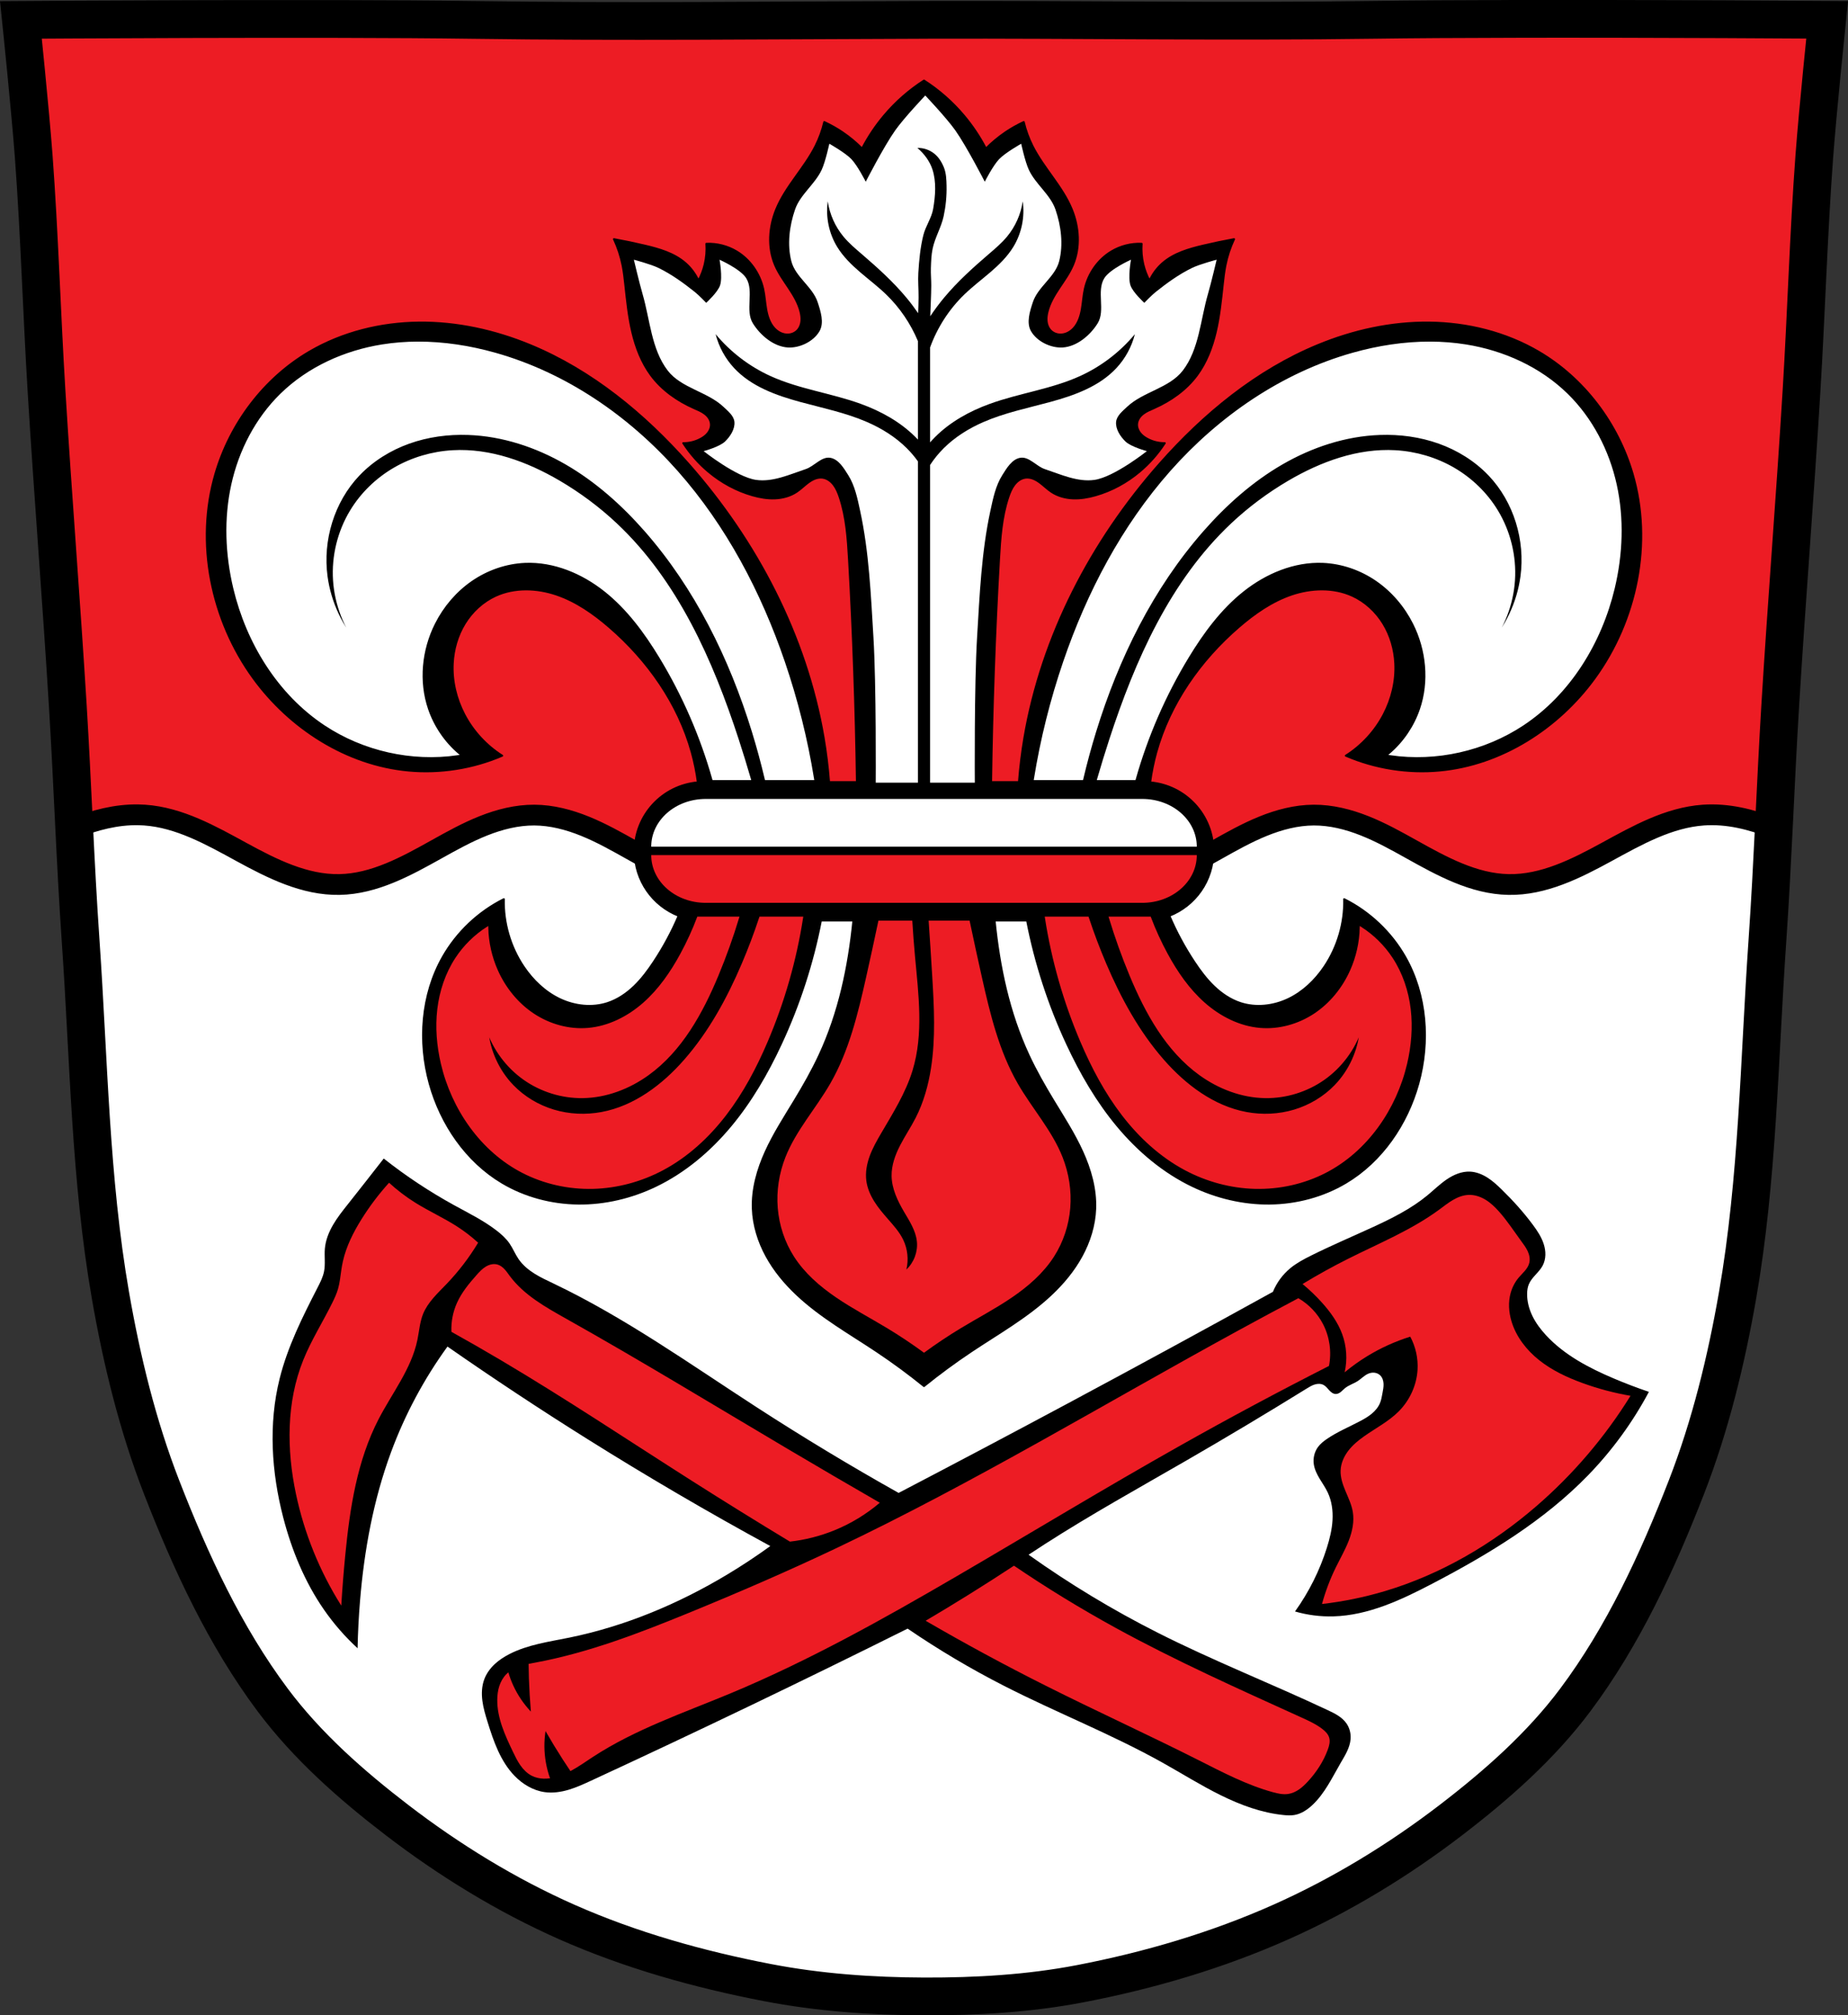
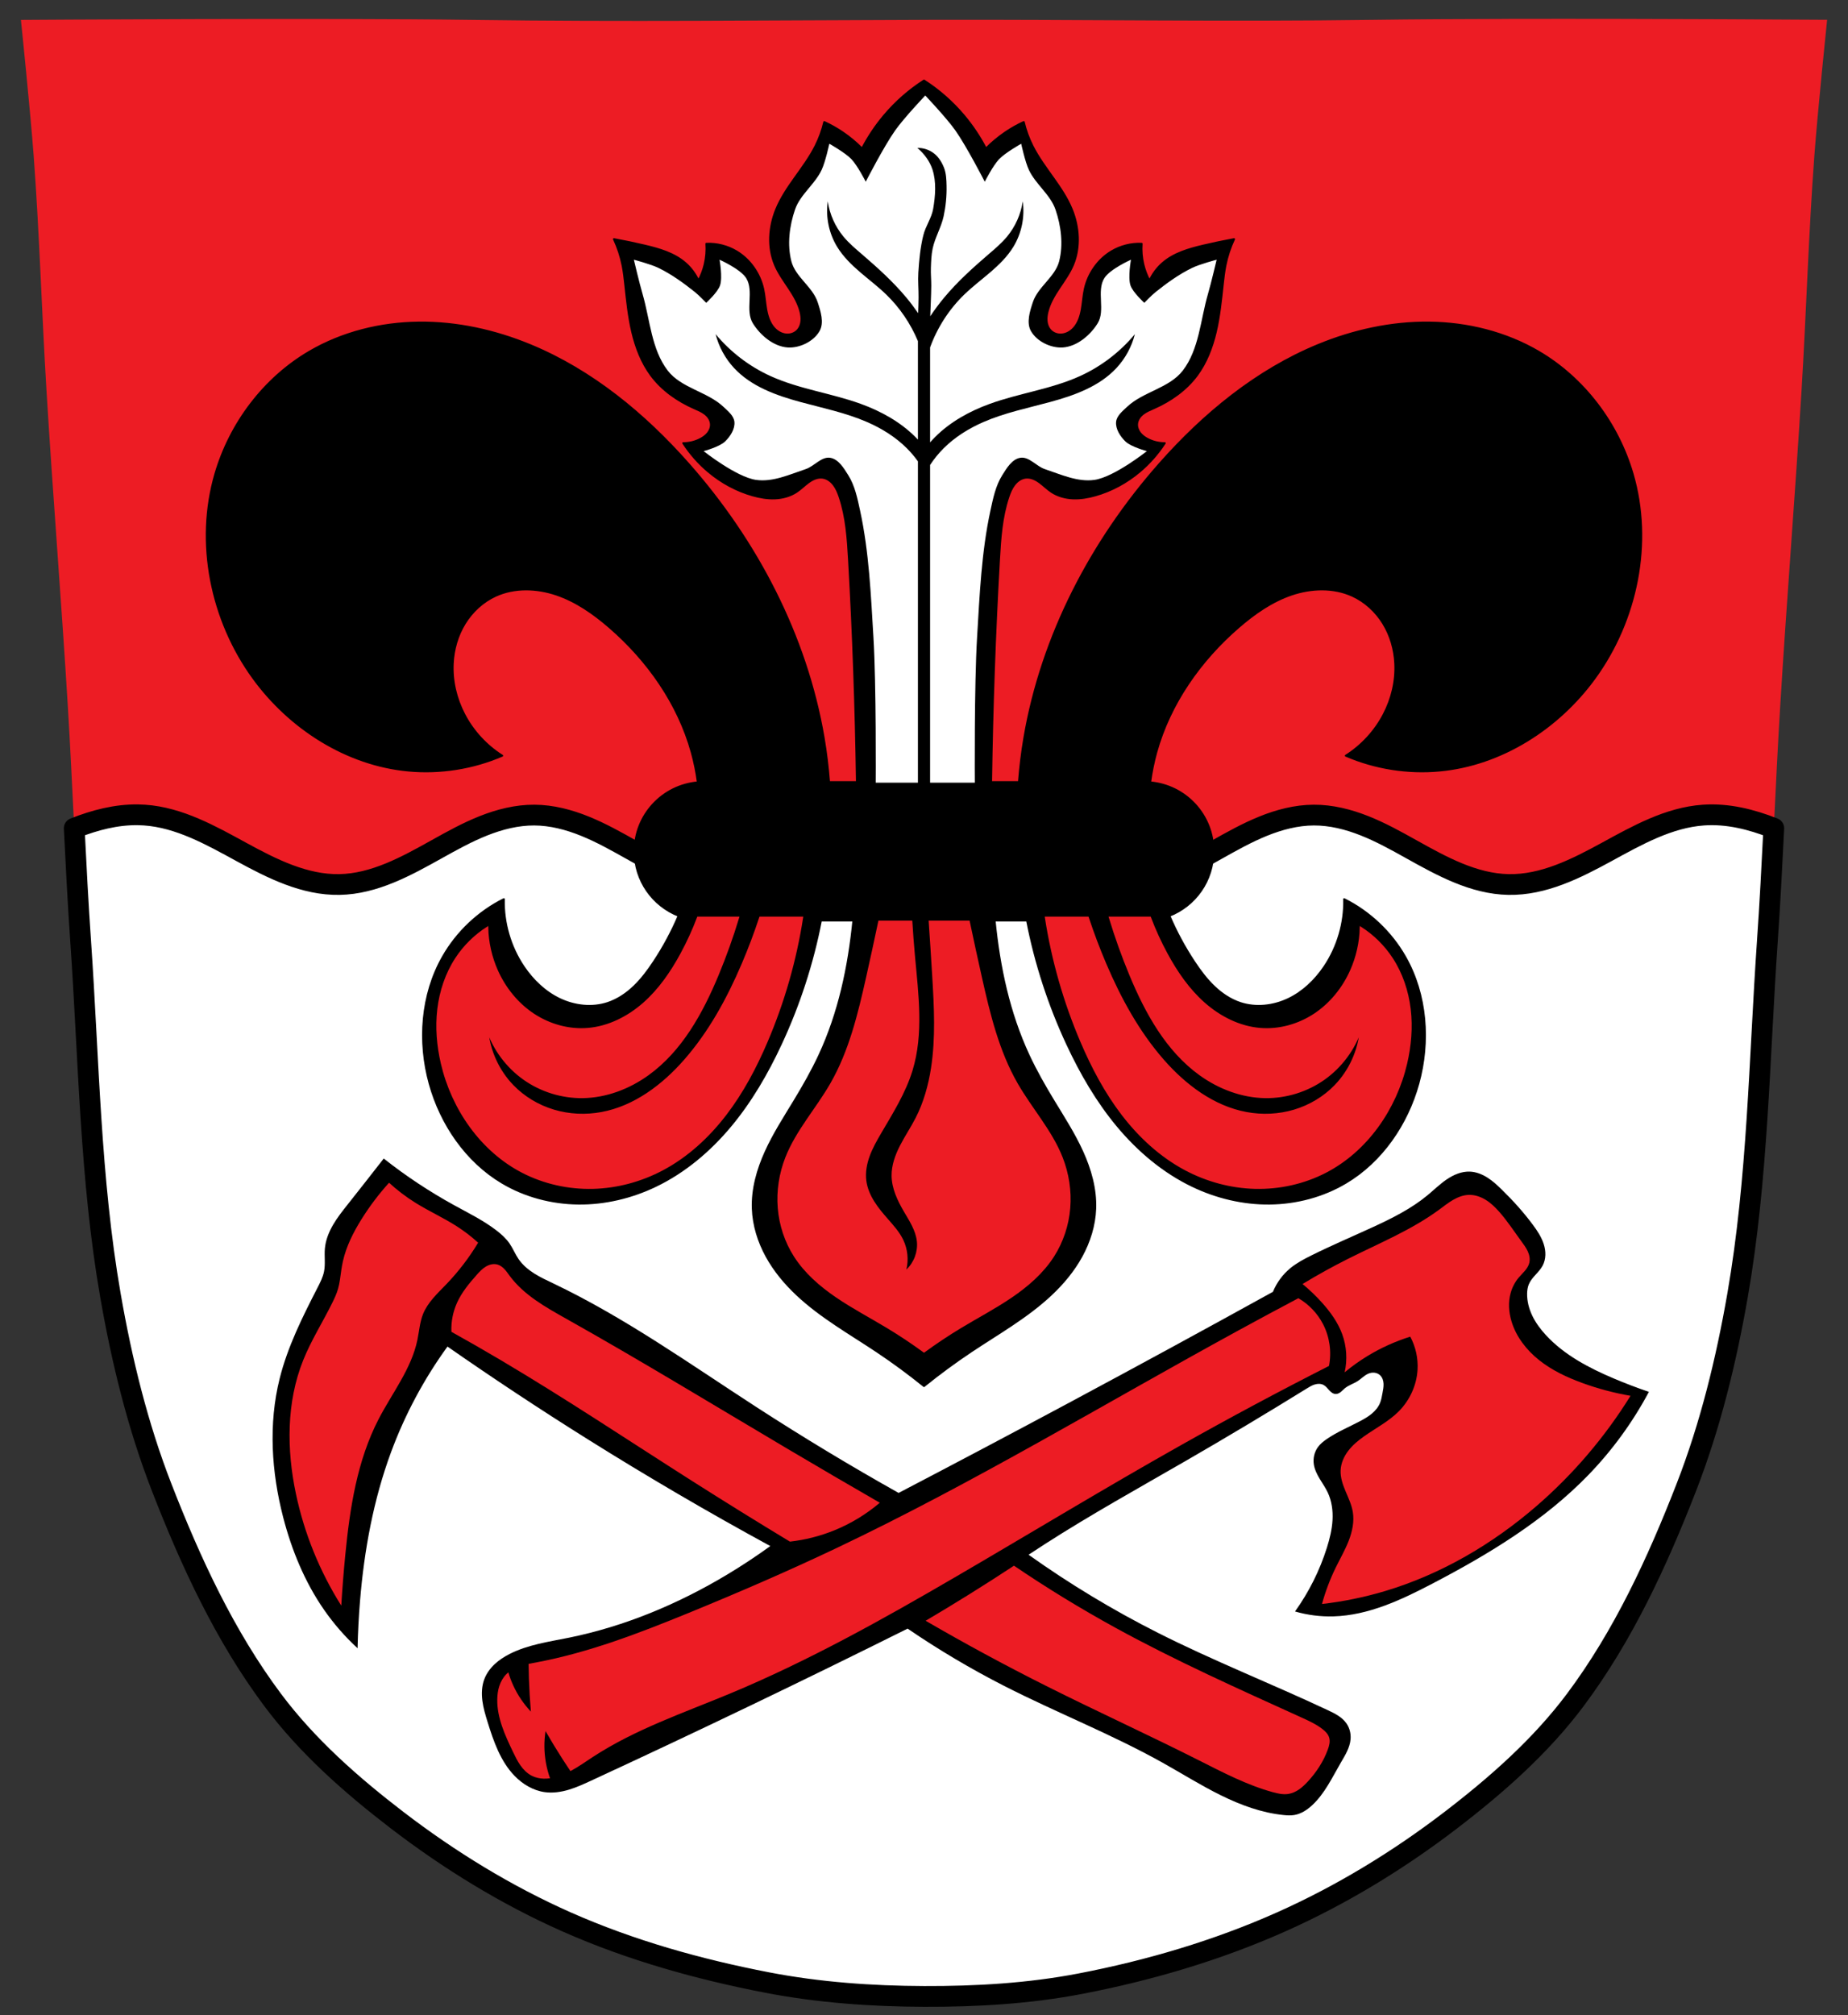
<svg xmlns="http://www.w3.org/2000/svg" xmlns:ns1="http://sodipodi.sourceforge.net/DTD/sodipodi-0.dtd" xmlns:ns2="http://www.inkscape.org/namespaces/inkscape" width="979.28" height="1067.6" viewBox="0 0 979.284 1067.603" version="1.1" id="svg1161" ns1:docname="DEU_Rieden_am_Forggensee_COA.svg" ns2:version="0.92.5 (2060ec1f9f, 2020-04-08)">
  <rect x="0" y="0" width="979.284" height="1067.603" fill="#333333" stroke="none" />
  <defs id="defs1165">
    <ns2:path-effect effect="spiro" id="path-effect4489" is_visible="true" />
    <ns2:path-effect effect="spiro" id="path-effect4485" is_visible="true" />
    <ns2:path-effect effect="spiro" id="path-effect4480" is_visible="true" />
    <ns2:path-effect effect="spiro" id="path-effect4475" is_visible="true" />
    <ns2:path-effect effect="spiro" id="path-effect4470" is_visible="true" />
    <ns2:path-effect effect="spiro" id="path-effect4466" is_visible="true" />
    <ns2:path-effect effect="spiro" id="path-effect4417" is_visible="true" />
    <ns2:path-effect effect="spiro" id="path-effect4364" is_visible="true" />
    <ns2:path-effect effect="spiro" id="path-effect4341" is_visible="true" />
    <ns2:path-effect effect="spiro" id="path-effect4271" is_visible="true" />
    <ns2:path-effect effect="spiro" id="path-effect4244" is_visible="true" />
    <ns2:path-effect effect="spiro" id="path-effect4239" is_visible="true" />
    <ns2:path-effect effect="spiro" id="path-effect4148" is_visible="true" />
    <ns2:path-effect effect="spiro" id="path-effect4144" is_visible="true" />
    <ns2:path-effect effect="spiro" id="path-effect4034" is_visible="true" />
    <ns2:path-effect effect="spiro" id="path-effect4030" is_visible="true" />
    <ns2:path-effect effect="spiro" id="path-effect3991" is_visible="true" />
    <ns2:path-effect effect="spiro" id="path-effect3956" is_visible="true" />
    <ns2:path-effect effect="spiro" id="path-effect3884" is_visible="true" />
    <ns2:path-effect effect="spiro" id="path-effect3956-2" is_visible="true" />
    <ns2:path-effect effect="spiro" id="path-effect3991-1" is_visible="true" />
    <ns2:path-effect effect="spiro" id="path-effect4244-6" is_visible="true" />
    <ns2:path-effect effect="spiro" id="path-effect4271-5" is_visible="true" />
    <ns2:path-effect effect="spiro" id="path-effect4341-0" is_visible="true" />
    <ns2:path-effect effect="spiro" id="path-effect4417-5" is_visible="true" />
    <ns2:path-effect effect="spiro" id="path-effect4489-9" is_visible="true" />
    <ns2:path-effect effect="spiro" id="path-effect4417-2" is_visible="true" />
  </defs>
  <ns1:namedview pagecolor="#ffffff" bordercolor="#666666" borderopacity="1" objecttolerance="10" gridtolerance="10" guidetolerance="10" ns2:pageopacity="0" ns2:pageshadow="2" ns2:window-width="1920" ns2:window-height="1046" id="namedview1163" showgrid="false" ns2:zoom="0.64940726" ns2:cx="-48.572409" ns2:cy="549.84871" ns2:window-x="-11" ns2:window-y="-11" ns2:window-maximized="1" ns2:current-layer="svg1161" ns2:snap-global="false" ns2:snap-midpoints="true" ns2:snap-smooth-nodes="true" ns2:object-paths="true" />
  <path d="m 799.47,10.025 c -26.17,0.053 -51.02,0.198 -70.798,0.478 -79.11,1.122 -156.7,-0.214 -235.05,0 -2.653,0.007 -5.305,0.036 -7.958,0.043 -78.35,0.214 -155.94,1.122 -235.05,0 -79.11,-1.122 -239.53,0 -239.53,0 0,0 4.995,48.18 6.784,72.32 3.067,41.38 4.256,82.87 6.784,124.29 3.405,55.766 7.902,111.49 11.307,167.25 2.529,41.41 3.91,82.9 6.784,124.29 4.346,62.59 5.02,125.75 15.786,187.56 6.02,34.562 14.418,68.979 27.14,101.67 15.355,39.473 33.473,78.71 58.839,112.63 18.288,24.456 41.648,45.04 65.884,63.62 27.747,21.272 57.962,39.816 89.93,53.968 33.818,14.97 69.917,25.08 106.24,32.09 27.334,5.278 55.35,7.255 83.19,7.349 27.662,0.094 55.55,-1.52 82.71,-6.741 36.46,-7.01 72.54,-17.626 106.46,-32.746 31.934,-14.235 62.23,-32.696 89.98,-53.968 24.24,-18.58 47.595,-39.17 65.884,-63.62 25.365,-33.919 43.484,-73.16 58.839,-112.63 12.718,-32.695 21.12,-67.16 27.14,-101.72 10.762,-61.814 11.44,-124.97 15.786,-187.56 2.874,-41.39 4.256,-82.87 6.784,-124.29 3.405,-55.766 7.902,-111.44 11.307,-167.21 2.529,-41.41 3.717,-82.909 6.784,-124.29 1.79,-24.14 6.784,-72.32 6.784,-72.32 0,0 -90.24,-0.636 -168.73,-0.478 z" id="path1103-4" ns2:connector-curvature="0" style="fill:#ed1c24;fill-opacity:1;stroke:none;stroke-width:20" />
  <path style="fill:#ffffff;stroke:#000000;stroke-width:11;stroke-linecap:round;stroke-linejoin:round;stroke-miterlimit:4;stroke-dasharray:none;stroke-opacity:1" d="m 73.191,431.632 c -11.576,-0.176 -22.945,2.789 -33.858,7.107 0.988,19.995 2.026,39.989 3.412,59.957 4.346,62.59 5.019,125.749 15.785,187.559 6.02,34.562 14.419,68.979 27.141,101.67 15.355,39.473 33.472,78.709 58.838,112.629 18.288,24.456 41.647,45.041 65.883,63.621 27.747,21.272 57.962,39.815 89.93,53.967 33.818,14.97 69.918,25.08 106.241,32.09 27.334,5.278 55.35,7.256 83.19,7.35 27.662,0.094 55.551,-1.521 82.711,-6.742 36.46,-7.01 72.539,-17.627 106.459,-32.746 31.934,-14.235 62.229,-32.695 89.979,-53.967 24.24,-18.58 47.596,-39.169 65.885,-63.619 25.365,-33.919 43.483,-73.161 58.838,-112.631 12.718,-32.695 21.121,-67.159 27.141,-101.719 10.762,-61.814 11.439,-124.969 15.785,-187.559 1.384,-19.938 2.421,-39.898 3.408,-59.862 -11.993,-4.745 -24.537,-7.855 -37.301,-6.959 -18.412,1.292 -35.111,10.714 -51.311,19.561 -16.199,8.846 -33.487,17.558 -51.942,17.217 -18.472,-0.341 -35.415,-9.69 -51.545,-18.697 -8.065,-4.504 -16.17,-8.998 -24.756,-12.406 -8.586,-3.408 -17.714,-5.718 -26.951,-5.674 -9.24,0.045 -18.347,2.445 -26.908,5.922 -8.561,3.477 -16.641,8.022 -24.697,12.547 -8.056,4.525 -16.143,9.057 -24.715,12.508 -8.572,3.451 -17.691,5.812 -26.932,5.801 -9.241,-0.011 -18.357,-2.393 -26.922,-5.861 -8.566,-3.468 -16.647,-8.012 -24.701,-12.543 -8.054,-4.531 -16.136,-9.074 -24.703,-12.537 -8.568,-3.463 -17.687,-5.836 -26.928,-5.836 -9.241,0 -18.358,2.373 -26.926,5.836 -8.568,3.463 -16.649,8.007 -24.703,12.537 -8.054,4.531 -16.136,9.075 -24.701,12.543 -8.565,3.468 -17.681,5.85 -26.922,5.861 -9.24,0.011 -18.36,-2.349 -26.932,-5.801 -8.572,-3.451 -16.659,-7.983 -24.715,-12.508 -8.056,-4.525 -16.136,-9.07 -24.697,-12.547 -8.561,-3.477 -17.668,-5.877 -26.908,-5.922 -9.237,-0.045 -18.366,2.266 -26.951,5.674 -8.586,3.408 -16.691,7.902 -24.756,12.406 -16.13,9.008 -33.074,18.356 -51.545,18.697 -18.454,0.341 -35.742,-8.37 -51.942,-17.217 -16.199,-8.846 -32.899,-18.268 -51.311,-19.561 -1.151,-0.081 -2.3,-0.129 -3.447,-0.146 z" id="path3882" ns2:connector-curvature="0" />
-   <path d="m 799.47,10.025 c -26.17,0.053 -51.02,0.198 -70.798,0.478 -79.11,1.122 -156.7,-0.214 -235.05,0 -2.653,0.007 -5.305,0.036 -7.958,0.043 -78.35,0.214 -155.94,1.122 -235.05,0 -79.11,-1.122 -239.53,0 -239.53,0 0,0 4.995,48.18 6.784,72.32 3.067,41.38 4.256,82.87 6.784,124.29 3.405,55.766 7.902,111.49 11.307,167.25 2.529,41.41 3.91,82.9 6.784,124.29 4.346,62.59 5.02,125.75 15.786,187.56 6.02,34.562 14.418,68.979 27.14,101.67 15.355,39.473 33.473,78.71 58.839,112.63 18.288,24.456 41.648,45.04 65.884,63.62 27.747,21.272 57.962,39.816 89.93,53.968 33.818,14.97 69.917,25.08 106.24,32.09 27.334,5.278 55.35,7.255 83.19,7.349 27.662,0.094 55.55,-1.52 82.71,-6.741 36.46,-7.01 72.54,-17.626 106.46,-32.746 31.934,-14.235 62.23,-32.696 89.98,-53.968 24.24,-18.58 47.595,-39.17 65.884,-63.62 25.365,-33.919 43.484,-73.16 58.839,-112.63 12.718,-32.695 21.12,-67.16 27.14,-101.72 10.762,-61.814 11.44,-124.97 15.786,-187.56 2.874,-41.39 4.256,-82.87 6.784,-124.29 3.405,-55.766 7.902,-111.44 11.307,-167.21 2.529,-41.41 3.717,-82.909 6.784,-124.29 1.79,-24.14 6.784,-72.32 6.784,-72.32 0,0 -90.24,-0.636 -168.73,-0.478 z" id="path1103" ns2:connector-curvature="0" style="fill:none;stroke:#000000;stroke-width:20" />
  <path ns2:connector-curvature="0" style="fill:#000000;stroke:#000000;stroke-width:1;stroke-linecap:round;stroke-linejoin:round;stroke-miterlimit:4;stroke-dasharray:none;stroke-opacity:1" d="m 489.646,42.656 c -7.874,5.04 -15.011,11.31 -21.096,18.529 -4.521,5.363 -8.461,11.249 -11.725,17.512 -3.174,-3.214 -6.653,-6.106 -10.371,-8.621 -3.076,-2.081 -6.317,-3.904 -9.678,-5.445 -1.051,4.417 -2.613,8.705 -4.645,12.74 -5.944,11.805 -15.779,21.293 -20.811,33.543 -3.804,9.261 -4.547,20.127 -0.662,29.352 1.85,4.394 4.654,8.27 7.281,12.219 2.627,3.948 5.136,8.099 6.268,12.746 0.387,1.589 0.608,3.238 0.455,4.869 -0.153,1.631 -0.698,3.249 -1.713,4.508 -0.759,0.941 -1.767,1.659 -2.875,2.094 -1.108,0.435 -2.314,0.589 -3.494,0.48 -2.361,-0.216 -4.57,-1.477 -6.211,-3.246 -2.464,-2.657 -3.659,-6.314 -4.307,-9.934 -0.647,-3.62 -0.82,-7.325 -1.611,-10.914 -1.816,-8.239 -7.024,-15.632 -14.092,-19.873 -4.831,-2.899 -10.471,-4.334 -16.051,-4.086 0.258,3.664 -0.045,7.369 -0.898,10.936 -0.718,3.002 -1.824,5.904 -3.277,8.605 -1.631,-3.553 -4.004,-6.74 -6.91,-9.277 -5.985,-5.225 -13.836,-7.468 -21.471,-9.279 -5.443,-1.291 -10.916,-2.435 -16.416,-3.432 2.075,4.426 3.616,9.119 4.574,13.938 0.68,3.417 1.066,6.889 1.441,10.356 0.905,8.36 1.753,16.757 3.682,24.93 1.929,8.173 4.989,16.175 9.936,22.854 5.811,7.847 14.009,13.553 22.797,17.441 1.958,0.866 3.975,1.664 5.688,2.973 0.856,0.654 1.631,1.434 2.217,2.354 0.586,0.919 0.979,1.982 1.057,3.08 0.121,1.7 -0.526,3.395 -1.553,4.729 -1.027,1.333 -2.408,2.333 -3.869,3.121 -2.838,1.531 -6.047,2.324 -9.248,2.287 3.701,5.689 8.225,10.807 13.373,15.129 6.852,5.753 14.828,10.091 23.338,12.51 3.887,1.105 7.912,1.813 11.94,1.643 4.027,-0.17 8.069,-1.253 11.455,-3.514 2.223,-1.484 4.119,-3.437 6.285,-5.008 1.083,-0.786 2.24,-1.478 3.486,-1.938 1.246,-0.459 2.589,-0.68 3.902,-0.518 1.179,0.146 2.315,0.597 3.318,1.254 1.004,0.657 1.88,1.514 2.619,2.475 1.479,1.922 2.407,4.23 3.186,6.551 3.567,10.63 4.308,22.021 4.949,33.254 2.237,39.199 3.619,78.449 4.182,117.711 h -14.731 c -0.613,-7.896 -1.572,-15.767 -2.908,-23.582 -9.205,-53.819 -35.464,-104.074 -71.621,-144.987 -23.338,-26.407 -51.271,-49.437 -83.846,-62.887 -18.695,-7.719 -38.842,-12.194 -59.067,-11.971 -20.224,0.223 -40.519,5.242 -57.971,15.465 -24.034,14.078 -41.963,37.9 -49.785,64.633 -10.679,36.496 -2.281,77.554 20.09,108.303 19.316,26.55 49.409,45.857 82.1,48.91 16.903,1.579 34.191,-1.149 49.785,-7.859 -8.452,-5.353 -15.459,-12.968 -20.09,-21.836 -4.334,-8.299 -6.588,-17.726 -6.113,-27.076 0.377,-7.421 2.485,-14.787 6.373,-21.119 3.888,-6.332 9.58,-11.596 16.336,-14.69 10.022,-4.589 21.839,-4.175 32.274,-0.623 10.435,3.551 19.651,10.011 27.992,17.217 20.334,17.567 36.496,40.483 43.67,66.379 1.444,5.212 2.504,10.519 3.221,15.875 -18.8,1.652 -33.451,17.315 -33.451,36.529 0,15.566 9.619,28.799 23.266,34.145 -3.619,8.5 -8.024,16.671 -13.123,24.375 -3.074,4.645 -6.416,9.15 -10.43,13.012 -4.014,3.862 -8.738,7.076 -14.027,8.822 -8.248,2.724 -17.499,1.666 -25.348,-2.055 -7.849,-3.721 -14.346,-9.954 -19.195,-17.16 -7.054,-10.483 -10.769,-23.176 -10.481,-35.809 -13.464,6.714 -24.866,17.498 -32.317,30.568 -11.457,20.099 -13.187,44.963 -6.988,67.252 5.948,21.386 19.353,41.061 38.432,52.406 12.122,7.209 26.23,10.915 40.332,11.063 14.103,0.147 28.177,-3.22 40.895,-9.316 15.371,-7.368 28.693,-18.625 39.625,-31.703 10.932,-13.078 19.55,-27.962 26.754,-43.41 9.723,-20.85 16.886,-42.918 21.285,-65.506 h 17.186 c -2.45,24.714 -7.577,48.854 -17.945,71.198 -3.869,8.337 -8.423,16.315 -13.172,24.15 -5.368,8.858 -11.01,17.584 -15.316,27.041 -4.306,9.457 -7.259,19.789 -6.873,30.235 0.327,8.838 3.05,17.488 7.266,25.184 4.215,7.695 9.89,14.469 16.227,20.408 12.673,11.88 27.865,20.414 42.24,30 8.601,5.735 16.947,11.876 25.006,18.399 8.059,-6.523 16.409,-12.663 25.01,-18.399 14.375,-9.586 29.565,-18.121 42.238,-30 6.337,-5.94 12.009,-12.713 16.225,-20.408 4.215,-7.695 6.941,-16.346 7.268,-25.184 0.386,-10.446 -2.567,-20.777 -6.873,-30.235 -4.306,-9.457 -9.946,-18.184 -15.315,-27.041 -4.749,-7.835 -9.305,-15.814 -13.174,-24.15 -10.368,-22.344 -15.498,-46.484 -17.947,-71.198 H 544.267 c 4.399,22.588 11.562,44.656 21.285,65.506 7.204,15.448 15.82,30.332 26.752,43.41 10.932,13.078 24.256,24.335 39.627,31.703 12.718,6.096 26.79,9.464 40.893,9.316 14.103,-0.147 28.212,-3.854 40.334,-11.063 19.079,-11.346 32.482,-31.021 38.43,-52.406 6.199,-22.289 4.471,-47.153 -6.986,-67.252 -7.451,-13.071 -18.852,-23.855 -32.317,-30.568 0.289,12.632 -3.426,25.325 -10.481,35.809 -4.849,7.207 -11.347,13.439 -19.195,17.16 -7.849,3.721 -17.102,4.778 -25.35,2.055 -5.289,-1.747 -10.012,-4.96 -14.025,-8.822 -4.014,-3.862 -7.356,-8.367 -10.43,-13.012 -5.099,-7.704 -9.506,-15.875 -13.125,-24.375 13.648,-5.346 23.266,-18.578 23.266,-34.145 0,-19.214 -14.651,-34.877 -33.451,-36.529 0.717,-5.356 1.779,-10.663 3.223,-15.875 7.174,-25.896 23.336,-48.812 43.67,-66.379 8.341,-7.206 17.555,-13.665 27.99,-17.217 10.435,-3.552 22.253,-3.966 32.276,0.623 6.756,3.093 12.448,8.357 16.336,14.69 3.888,6.332 5.996,13.698 6.373,21.119 0.475,9.351 -1.781,18.777 -6.115,27.076 -4.631,8.868 -11.636,16.483 -20.088,21.836 15.594,6.71 32.883,9.438 49.785,7.859 32.691,-3.054 62.784,-22.36 82.1,-48.91 22.371,-30.749 30.767,-71.807 20.088,-108.303 -7.822,-26.733 -25.749,-50.555 -49.783,-64.633 -17.452,-10.223 -37.746,-15.242 -57.971,-15.465 -20.224,-0.223 -40.372,4.252 -59.067,11.971 -32.575,13.45 -60.51,36.48 -83.848,62.887 -36.158,40.913 -62.414,91.167 -71.619,144.987 -1.337,7.815 -2.295,15.686 -2.908,23.582 h -14.731 c 0.562,-39.263 1.945,-78.512 4.182,-117.711 0.641,-11.233 1.378,-22.624 4.945,-33.254 0.779,-2.321 1.71,-4.629 3.189,-6.551 0.74,-0.961 1.613,-1.818 2.617,-2.475 1.004,-0.657 2.139,-1.108 3.318,-1.254 1.314,-0.162 2.656,0.058 3.902,0.518 1.246,0.459 2.403,1.152 3.486,1.938 2.167,1.571 4.062,3.524 6.285,5.008 3.387,2.261 7.428,3.343 11.455,3.514 4.027,0.17 8.053,-0.538 11.939,-1.643 8.51,-2.419 16.488,-6.757 23.34,-12.51 5.148,-4.322 9.67,-9.44 13.371,-15.129 -3.201,0.037 -6.408,-0.756 -9.246,-2.287 -1.461,-0.788 -2.846,-1.788 -3.873,-3.121 -1.027,-1.333 -1.672,-3.029 -1.551,-4.729 0.078,-1.098 0.471,-2.161 1.057,-3.08 0.586,-0.919 1.359,-1.699 2.215,-2.354 1.713,-1.308 3.732,-2.107 5.689,-2.973 8.788,-3.888 16.986,-9.594 22.797,-17.441 4.946,-6.679 8.007,-14.681 9.936,-22.854 1.929,-8.173 2.776,-16.569 3.682,-24.93 0.375,-3.467 0.762,-6.939 1.441,-10.356 0.958,-4.818 2.499,-9.511 4.574,-13.938 -5.5,0.997 -10.975,2.141 -16.418,3.432 -7.635,1.811 -15.483,4.054 -21.469,9.279 -2.906,2.537 -5.279,5.724 -6.91,9.277 -1.454,-2.702 -2.56,-5.604 -3.277,-8.605 -0.853,-3.566 -1.157,-7.271 -0.898,-10.936 -5.58,-0.248 -11.22,1.187 -16.051,4.086 -7.068,4.241 -12.276,11.634 -14.092,19.873 -0.791,3.589 -0.964,7.294 -1.611,10.914 -0.647,3.62 -1.844,7.277 -4.309,9.934 -1.641,1.769 -3.848,3.03 -6.209,3.246 -1.181,0.108 -2.386,-0.046 -3.494,-0.48 -1.108,-0.435 -2.116,-1.153 -2.875,-2.094 -1.015,-1.258 -1.56,-2.877 -1.713,-4.508 -0.153,-1.631 0.068,-3.28 0.455,-4.869 1.132,-4.647 3.643,-8.798 6.27,-12.746 2.627,-3.948 5.429,-7.825 7.279,-12.219 3.885,-9.225 3.142,-20.091 -0.662,-29.352 -5.032,-12.25 -14.867,-21.738 -20.811,-33.543 -2.032,-4.035 -3.595,-8.323 -4.646,-12.74 -3.361,1.541 -6.599,3.364 -9.676,5.445 -3.718,2.515 -7.197,5.407 -10.371,8.621 -3.264,-6.263 -7.204,-12.148 -11.725,-17.512 -6.085,-7.219 -13.223,-13.489 -21.098,-18.529 z" id="path3954-1" />
-   <path style="fill:#ffffff;stroke:#ffffff;stroke-width:1px;stroke-linecap:butt;stroke-linejoin:miter;stroke-opacity:1" d="M 221.301 181.461 C 215.011 181.483 208.73 181.964 202.51 182.961 C 182.606 186.152 163.358 194.83 148.945 208.924 C 135.786 221.792 127.001 238.841 123.045 256.816 C 119.089 274.792 119.844 293.652 124.109 311.557 C 130.984 340.417 147.582 367.498 172.32 383.873 C 192.744 397.392 218.208 403.096 242.447 399.58 C 235.113 393.279 229.502 384.989 226.377 375.838 C 221.31 361.002 222.982 344.188 230.029 330.184 C 234.598 321.105 241.372 313.107 249.744 307.346 C 258.117 301.584 268.086 298.1 278.24 297.678 C 293.556 297.041 308.601 303.359 320.609 312.887 C 332.617 322.414 341.873 334.976 349.826 348.08 C 362.055 368.231 371.544 390.044 377.949 412.729 L 397.422 412.729 C 395.388 405.749 393.258 398.798 391.006 391.887 C 377.315 349.873 358.745 307.943 326.568 277.656 C 317.407 269.033 307.251 261.473 296.4 255.104 C 279.255 245.039 259.72 237.859 239.871 238.994 C 229.055 239.613 218.369 242.729 208.998 248.166 C 199.627 253.603 191.594 261.363 185.977 270.627 C 179.333 281.584 176.147 294.603 176.979 307.391 C 177.81 320.178 182.657 332.675 190.664 342.68 C 181.2 332.459 174.975 319.284 173.09 305.482 C 170.453 286.18 176.651 265.703 190.078 251.588 C 197.407 243.884 206.69 238.127 216.703 234.549 C 226.716 230.971 237.446 229.543 248.072 229.914 C 266.348 230.552 284.232 236.482 300.055 245.65 C 315.878 254.819 329.715 267.153 341.799 280.879 C 368.64 311.367 386.951 348.674 398.914 387.492 C 401.482 395.824 403.764 404.244 405.77 412.729 L 430.91 412.729 C 427.506 391.657 422.317 370.873 415.418 350.674 C 402.872 313.941 384.458 278.893 358.732 249.826 C 333.007 220.76 299.714 197.862 262.352 187.338 C 249.012 183.58 235.137 181.412 221.301 181.461 z M 757.99 181.461 C 744.154 181.412 730.279 183.58 716.939 187.338 C 679.578 197.862 646.284 220.76 620.559 249.826 C 594.833 278.893 576.419 313.941 563.873 350.674 C 556.974 370.873 551.785 391.657 548.381 412.729 L 573.521 412.729 C 575.527 404.244 577.809 395.824 580.377 387.492 C 592.34 348.674 610.651 311.367 637.492 280.879 C 649.576 267.153 663.413 254.819 679.236 245.65 C 695.059 236.482 712.943 230.552 731.219 229.914 C 741.845 229.543 752.575 230.971 762.588 234.549 C 772.601 238.127 781.884 243.884 789.213 251.588 C 802.64 265.703 808.838 286.18 806.201 305.482 C 804.316 319.284 798.091 332.459 788.627 342.68 C 796.634 332.675 801.481 320.178 802.312 307.391 C 803.144 294.603 799.958 281.584 793.314 270.627 C 787.697 261.363 779.664 253.603 770.293 248.166 C 760.922 242.729 750.236 239.613 739.42 238.994 C 719.571 237.859 700.036 245.039 682.891 255.104 C 672.04 261.473 661.884 269.033 652.723 277.656 C 620.546 307.943 601.977 349.873 588.285 391.887 C 586.033 398.798 583.903 405.749 581.869 412.729 L 601.342 412.729 C 607.747 390.044 617.236 368.231 629.465 348.08 C 637.418 334.976 646.674 322.414 658.682 312.887 C 670.69 303.359 685.735 297.041 701.051 297.678 C 711.205 298.1 721.175 301.584 729.547 307.346 C 737.919 313.107 744.693 321.105 749.262 330.184 C 756.309 344.188 757.981 361.002 752.914 375.838 C 749.789 384.989 744.178 393.279 736.844 399.58 C 761.083 403.096 786.547 397.392 806.971 383.873 C 831.709 367.498 848.307 340.417 855.182 311.557 C 859.447 293.652 860.202 274.792 856.246 256.816 C 852.29 238.841 843.505 221.792 830.346 208.924 C 815.933 194.83 796.685 186.152 776.781 182.961 C 770.561 181.964 764.28 181.483 757.99 181.461 z " transform="matrix(1,0,0,1,0,-8.512592e-4)" id="path4028-0" />
-   <path style="opacity:1;fill:#ffffff;fill-opacity:1;fill-rule:evenodd;stroke:none;stroke-width:1;stroke-linecap:round;stroke-linejoin:round;stroke-miterlimit:4;stroke-dasharray:none;stroke-opacity:1;paint-order:fill markers stroke" d="M 374.004 423.229 C 357.988 423.229 345.094 434.509 345.094 448.523 L 634.197 448.523 C 634.197 434.509 621.303 423.229 605.287 423.229 L 374.004 423.229 z " transform="matrix(1,0,0,1,0,-8.512592e-4)" id="rect4103-4" />
-   <path style="opacity:1;fill:#ed1c24;fill-opacity:1;fill-rule:evenodd;stroke:none;stroke-width:1;stroke-linecap:round;stroke-linejoin:round;stroke-miterlimit:4;stroke-dasharray:none;stroke-opacity:1;paint-order:fill markers stroke" d="M 345.094 452.973 C 345.094 466.987 357.988 478.268 374.004 478.268 L 605.287 478.268 C 621.303 478.268 634.197 466.987 634.197 452.973 L 345.094 452.973 z " transform="matrix(1,0,0,1,0,-8.512592e-4)" id="rect4103" />
  <path style="fill:#ed1c24;stroke:#ed1c24;stroke-width:1;stroke-linecap:butt;stroke-linejoin:miter;stroke-miterlimit:4;stroke-dasharray:none;stroke-opacity:1;fill-opacity:1" d="M 369.859 486.082 C 367.355 492.69 364.406 499.13 361.041 505.344 C 355.794 515.031 349.447 524.264 341.182 531.549 C 332.917 538.834 322.593 544.09 311.615 545.023 C 301.465 545.887 291.115 542.974 282.623 537.348 C 274.131 531.721 267.491 523.467 263.35 514.16 C 260.171 507.016 258.424 499.238 258.244 491.42 C 251.692 495.596 246.036 501.172 241.768 507.664 C 236.476 515.713 233.354 525.098 232.225 534.664 C 231.095 544.23 231.923 553.975 234.111 563.355 C 239.722 587.409 255.071 609.615 277.039 620.904 C 288.45 626.768 301.37 629.608 314.195 629.293 C 327.021 628.978 339.733 625.528 351.064 619.512 C 364.187 612.544 375.363 602.235 384.412 590.451 C 393.461 578.667 400.453 565.417 406.291 551.754 C 415.26 530.761 421.592 508.641 425.088 486.082 L 402.82 486.082 C 400.066 494.406 396.97 502.616 393.529 510.68 C 385.708 529.01 376.034 546.743 362.898 561.73 C 351.223 575.051 336.225 586.349 318.809 589.578 C 310.401 591.137 301.62 590.745 293.428 588.297 C 285.235 585.849 277.65 581.333 271.703 575.189 C 263.992 567.223 259.15 556.538 258.244 545.488 C 261.785 555.942 268.708 565.218 277.723 571.586 C 286.737 577.954 297.795 581.379 308.83 581.223 C 321.228 581.047 333.353 576.413 343.406 569.156 C 361.016 556.445 371.964 536.537 380.303 516.482 C 384.437 506.539 388.066 496.386 391.193 486.082 L 369.859 486.082 z M 554.203 486.082 C 557.699 508.641 564.031 530.761 573 551.754 C 578.838 565.417 585.83 578.667 594.879 590.451 C 603.928 602.235 615.104 612.544 628.227 619.512 C 639.558 625.528 652.27 628.978 665.096 629.293 C 677.921 629.608 690.841 626.768 702.252 620.904 C 724.22 609.615 739.569 587.409 745.18 563.355 C 747.368 553.975 748.196 544.23 747.066 534.664 C 745.937 525.098 742.815 515.713 737.523 507.664 C 733.255 501.172 727.599 495.596 721.047 491.42 C 720.867 499.238 719.12 507.016 715.941 514.16 C 711.8 523.467 705.16 531.721 696.668 537.348 C 688.176 542.974 677.826 545.887 667.676 545.023 C 656.698 544.09 646.374 538.834 638.109 531.549 C 629.844 524.264 623.497 515.031 618.25 505.344 C 614.885 499.13 611.936 492.69 609.432 486.082 L 588.098 486.082 C 591.225 496.386 594.854 506.539 598.988 516.482 C 607.327 536.537 618.275 556.445 635.885 569.156 C 645.938 576.413 658.063 581.047 670.461 581.223 C 681.496 581.379 692.554 577.954 701.568 571.586 C 710.583 565.218 717.506 555.942 721.047 545.488 C 720.141 556.538 715.299 567.223 707.588 575.189 C 701.641 581.333 694.056 585.849 685.863 588.297 C 677.671 590.745 668.89 591.137 660.482 589.578 C 643.066 586.349 628.068 575.051 616.393 561.73 C 603.257 546.743 593.583 529.01 585.762 510.68 C 582.321 502.616 579.225 494.406 576.471 486.082 L 554.203 486.082 z " transform="matrix(1,0,0,1,0,-8.512592e-4)" id="path4142-6" />
  <path style="fill:#ffffff;stroke:none;stroke-width:1px;stroke-linecap:butt;stroke-linejoin:miter;stroke-opacity:1" d="M 490.309 50.59 C 490.309 50.59 479.119 62.38 474.436 68.988 C 468.374 77.541 458.773 96.262 458.773 96.262 C 458.773 96.262 454.432 87.711 451.162 84.299 C 447.875 80.869 439.473 76.145 439.473 76.145 C 439.473 76.145 437.44 85.646 435.395 90.008 C 431.813 97.647 424.035 103.048 421.295 111.027 C 418.324 119.678 417.088 129.537 419.355 138.398 C 421.482 146.709 430.586 151.896 433.279 160.041 C 434.887 164.903 436.823 170.911 434.307 175.371 C 431.2 180.878 423.761 184.476 417.451 184.07 C 409.976 183.59 402.921 177.654 398.965 171.293 C 394.708 164.448 399.686 154.216 395.432 147.369 C 392.407 142.501 381.295 137.584 381.295 137.584 C 381.295 137.584 383.016 146.882 381.566 151.176 C 380.308 154.903 374.227 160.42 374.227 160.42 C 374.227 160.42 370.4 156.43 368.246 154.711 C 362.215 149.899 355.882 145.312 348.945 141.934 C 344.823 139.926 335.895 137.584 335.895 137.584 C 335.895 137.584 338.768 149.782 340.518 155.797 C 344.488 169.445 345.173 185.038 353.838 196.305 C 361.024 205.649 374.932 207.478 383.471 215.605 C 385.821 217.842 388.881 220.259 389.18 223.49 C 389.53 227.284 387.003 231.15 384.285 233.82 C 381.306 236.748 372.867 238.984 372.867 238.984 C 372.867 238.984 390.163 252.691 400.598 254.209 C 409.498 255.504 418.434 251.342 426.967 248.5 C 431.506 246.988 435.3 241.707 440.016 242.52 C 444.373 243.27 447.179 248.017 449.531 251.762 C 453.037 257.343 454.388 264.078 455.783 270.52 C 460.548 292.516 461.496 315.202 462.852 337.668 C 464.396 363.27 464.057 414.604 464.057 414.604 L 486.422 414.604 L 486.422 244.389 C 484.65 241.921 482.681 239.596 480.529 237.451 C 474.549 231.491 467.25 226.956 459.51 223.584 C 448.179 218.649 435.966 216.167 424.039 212.928 C 411.205 209.442 398.068 204.704 389.004 194.973 C 384.309 189.933 380.913 183.695 379.225 177.018 C 387.079 186.468 397.09 194.116 408.273 199.207 C 423.488 206.133 440.438 208.249 456.152 213.949 C 466.828 217.822 477.018 223.443 485.055 231.467 C 485.519 231.93 485.974 232.402 486.422 232.881 L 486.422 180.689 C 482.541 171.442 476.809 162.969 469.596 155.998 C 465.235 151.784 460.376 148.123 455.773 144.174 C 451.171 140.225 446.771 135.921 443.611 130.744 C 439.255 123.607 437.469 114.938 438.648 106.66 C 439.649 113.491 442.562 120.03 446.969 125.344 C 449.851 128.818 453.325 131.745 456.75 134.686 C 465.061 141.822 473.231 149.192 480.25 157.604 C 482.479 160.275 484.571 163.057 486.551 165.918 C 486.644 163.103 486.745 160.288 486.768 157.473 C 486.803 153.143 486.371 148.805 486.637 144.482 C 487.048 137.795 487.676 131.059 489.301 124.559 C 490.505 119.741 493.667 115.494 494.504 110.6 C 495.673 103.76 496.269 96.385 494.123 89.787 C 492.686 85.368 489.707 81.409 486.129 78.365 C 489.313 78.285 492.513 79.351 495.012 81.326 C 497.436 83.242 499.126 85.999 500.24 88.84 C 501.428 91.866 501.527 95.248 501.598 98.498 C 501.714 103.877 501.179 109.303 500.045 114.562 C 498.777 120.442 495.478 125.761 494.229 131.645 C 493.512 135.019 493.415 138.505 493.295 141.953 C 493.186 145.08 493.507 148.208 493.488 151.336 C 493.457 156.739 493.123 162.136 492.953 167.537 C 495.247 164.098 497.717 160.777 500.365 157.604 C 507.384 149.192 515.556 141.822 523.867 134.686 C 527.292 131.745 530.765 128.818 533.646 125.344 C 538.054 120.03 540.966 113.491 541.967 106.66 C 543.146 114.938 541.36 123.607 537.004 130.744 C 533.845 135.921 529.446 140.225 524.844 144.174 C 520.241 148.123 515.382 151.784 511.021 155.998 C 502.942 163.806 496.709 173.493 492.869 184.049 L 492.869 234.342 C 493.734 233.354 494.631 232.395 495.561 231.467 C 503.597 223.443 513.788 217.822 524.463 213.949 C 540.178 208.249 557.127 206.133 572.342 199.207 C 583.525 194.116 593.537 186.468 601.391 177.018 C 599.703 183.695 596.306 189.933 591.611 194.973 C 582.547 204.704 569.412 209.442 556.578 212.928 C 544.651 216.167 532.437 218.649 521.105 223.584 C 513.365 226.956 506.066 231.491 500.086 237.451 C 497.383 240.145 494.962 243.12 492.869 246.311 L 492.869 414.604 L 516.562 414.604 C 516.562 414.604 516.223 363.27 517.768 337.668 C 519.123 315.202 520.069 292.516 524.834 270.52 C 526.229 264.078 527.582 257.343 531.088 251.762 C 533.44 248.017 536.244 243.27 540.602 242.52 C 545.317 241.707 549.113 246.988 553.652 248.5 C 562.185 251.342 571.122 255.504 580.021 254.209 C 590.456 252.691 607.75 238.984 607.75 238.984 C 607.75 238.984 599.312 236.748 596.332 233.82 C 593.614 231.15 591.089 227.284 591.439 223.49 C 591.738 220.259 594.798 217.842 597.148 215.605 C 605.687 207.478 619.595 205.649 626.781 196.305 C 635.446 185.038 636.131 169.445 640.102 155.797 C 641.851 149.782 644.723 137.584 644.723 137.584 C 644.723 137.584 635.796 139.926 631.674 141.934 C 624.737 145.312 618.404 149.899 612.373 154.711 C 610.219 156.43 606.391 160.42 606.391 160.42 C 606.391 160.42 600.309 154.903 599.051 151.176 C 597.601 146.882 599.322 137.584 599.322 137.584 C 599.322 137.584 588.212 142.501 585.188 147.369 C 580.933 154.216 585.909 164.448 581.652 171.293 C 577.697 177.654 570.641 183.59 563.166 184.07 C 556.856 184.476 549.418 180.878 546.311 175.371 C 543.794 170.911 545.73 164.903 547.338 160.041 C 550.031 151.896 559.137 146.709 561.264 138.398 C 563.531 129.537 562.293 119.678 559.322 111.027 C 556.582 103.048 548.806 97.647 545.225 90.008 C 543.18 85.646 541.146 76.145 541.146 76.145 C 541.146 76.145 532.745 80.869 529.457 84.299 C 526.187 87.711 521.844 96.262 521.844 96.262 C 521.844 96.262 512.243 77.541 506.182 68.988 C 501.498 62.38 490.309 50.59 490.309 50.59 z " transform="matrix(1,0,0,1,0,-8.512592e-4)" id="path4217-2" />
  <path ns2:connector-curvature="0" style="fill:#ed1c24;stroke:none;stroke-width:1px;stroke-linecap:butt;stroke-linejoin:miter;stroke-opacity:1;fill-opacity:1" d="m 465.485,487.714 c -2.11,10.028 -4.287,20.041 -6.531,30.039 -4.343,19.353 -9.058,38.961 -18.938,56.16 -7.629,13.281 -18.233,24.928 -23.836,39.182 -3.34,8.497 -4.779,17.752 -4.035,26.852 0.744,9.1 3.682,18.029 8.607,25.717 5.647,8.813 13.735,15.822 22.391,21.709 8.655,5.887 17.95,10.759 26.912,16.166 6.722,4.056 13.262,8.415 19.592,13.061 6.329,-4.645 12.868,-9.005 19.59,-13.061 8.962,-5.408 18.257,-10.279 26.912,-16.166 8.655,-5.887 16.745,-12.896 22.393,-21.709 4.926,-7.687 7.864,-16.617 8.607,-25.717 0.743,-9.1 -0.697,-18.354 -4.037,-26.852 -5.603,-14.254 -16.207,-25.901 -23.836,-39.182 -9.879,-17.199 -14.594,-36.807 -18.938,-56.16 -2.244,-9.998 -4.42,-20.012 -6.529,-30.039 h -21.707 c 0.677,9.902 1.325,19.806 1.918,29.713 0.964,16.113 1.812,32.372 -0.652,48.324 -1.415,9.157 -3.939,18.2 -8.162,26.447 -2.556,4.991 -5.715,9.655 -8.273,14.645 -2.559,4.99 -4.533,10.44 -4.461,16.047 0.087,6.754 3.116,13.108 6.529,18.938 2.905,4.961 6.217,9.961 6.857,15.674 0.616,5.501 -1.505,11.242 -5.551,15.02 1.257,-5.206 0.67,-10.839 -1.633,-15.674 -1.982,-4.161 -5.124,-7.636 -8.162,-11.102 -2.594,-2.958 -5.153,-5.968 -7.234,-9.307 -2.081,-3.338 -3.681,-7.035 -4.193,-10.936 -0.583,-4.436 0.263,-8.97 1.807,-13.17 1.544,-4.2 3.768,-8.112 6.029,-11.973 6.289,-10.737 13.015,-21.405 16.652,-33.305 5.928,-19.394 3.157,-40.209 1.305,-60.405 -0.578,-6.304 -1.052,-12.619 -1.439,-18.938 z" id="path4339-7" />
  <path transform="translate(1042.248,1.8e-5)" style="fill:#000000;stroke:none;stroke-width:1px;stroke-linecap:butt;stroke-linejoin:miter;stroke-opacity:1" d="m -566.055,790.856 c -25.593,-14.354 -50.73,-29.522 -75.358,-45.475 -35.211,-22.807 -69.554,-47.313 -107.407,-65.397 -3.458,-1.652 -6.952,-3.254 -10.197,-5.292 -3.245,-2.038 -6.258,-4.542 -8.426,-7.701 -1.794,-2.615 -2.969,-5.614 -4.764,-8.229 -1.856,-2.704 -4.33,-4.929 -6.93,-6.93 -6.935,-5.335 -14.854,-9.21 -22.521,-13.426 -13.067,-7.185 -25.538,-15.451 -37.246,-24.686 -6.313,8.113 -12.662,16.197 -19.047,24.253 -2.769,3.494 -5.555,6.997 -7.798,10.85 -2.242,3.853 -3.938,8.097 -4.338,12.537 -0.364,4.035 0.343,8.151 -0.433,12.127 -0.599,3.071 -2.052,5.898 -3.483,8.68 -7.964,15.483 -15.827,31.21 -20.051,48.101 -6.015,24.051 -4.347,49.582 1.88,73.58 4.504,17.358 11.421,34.214 21.655,48.94 5.149,7.409 11.115,14.249 17.757,20.355 0.176,-8.384 0.61,-16.762 1.299,-25.119 2.214,-26.833 7.112,-53.573 16.458,-78.823 7.353,-19.869 17.439,-38.724 29.884,-55.869 24.287,16.907 48.983,33.226 74.059,48.94 31.749,19.895 64.107,38.819 97.013,56.735 -7.427,5.382 -15.088,10.441 -22.954,15.158 -25.851,15.501 -54.054,27.321 -83.587,33.348 -10.744,2.193 -21.845,3.685 -31.616,8.662 -2.887,1.47 -5.639,3.244 -7.992,5.47 -2.353,2.226 -4.302,4.92 -5.434,7.956 -1.34,3.596 -1.494,7.549 -1.004,11.354 0.49,3.806 1.601,7.501 2.737,11.166 3.183,10.274 6.819,20.849 14.292,28.584 4.298,4.449 9.896,7.818 16.025,8.662 4.247,0.585 8.592,-0.05 12.701,-1.274 4.109,-1.224 8.019,-3.026 11.91,-4.825 56.282,-26.022 112.185,-52.865 167.683,-80.52 16.37,11.174 33.451,21.307 51.105,30.317 27.726,14.15 56.848,25.525 84.02,40.711 10.242,5.724 20.195,11.983 30.713,17.183 10.517,5.201 21.712,9.356 33.385,10.535 1.873,0.189 3.772,0.3 5.63,0 3.624,-0.586 6.837,-2.7 9.528,-5.197 6.662,-6.182 10.594,-14.662 15.158,-22.521 1.148,-1.977 2.348,-3.931 3.317,-6.002 0.969,-2.071 1.709,-4.278 1.88,-6.558 0.216,-2.884 -0.52,-5.851 -2.165,-8.229 -1.172,-1.695 -2.769,-3.062 -4.499,-4.183 -1.729,-1.121 -3.597,-2.008 -5.462,-2.885 -29.862,-14.036 -60.632,-26.13 -90.084,-41.006 -23.805,-12.024 -46.701,-25.846 -68.429,-41.31 2.912,-1.933 5.839,-3.844 8.781,-5.731 24.234,-15.547 49.437,-29.515 74.373,-43.909 21.6,-12.468 43.01,-25.264 64.218,-38.389 1.366,-0.845 2.751,-1.701 4.29,-2.164 0.769,-0.231 1.573,-0.361 2.376,-0.331 0.803,0.03 1.605,0.222 2.31,0.606 1.21,0.658 2.05,1.814 2.986,2.824 0.468,0.505 0.973,0.984 1.559,1.346 0.586,0.361 1.262,0.6 1.951,0.594 0.964,-0.009 1.866,-0.492 2.619,-1.093 0.754,-0.601 1.401,-1.326 2.145,-1.939 2.049,-1.689 4.711,-2.438 6.93,-3.898 1.913,-1.259 3.504,-3.048 5.63,-3.898 1,-0.4 2.097,-0.572 3.165,-0.44 1.068,0.133 2.105,0.578 2.898,1.306 0.618,0.568 1.08,1.295 1.382,2.078 0.303,0.783 0.45,1.62 0.489,2.459 0.079,1.677 -0.266,3.341 -0.572,4.991 -0.327,1.759 -0.617,3.543 -1.299,5.197 -0.915,2.218 -2.505,4.111 -4.345,5.652 -1.84,1.54 -3.931,2.751 -6.05,3.877 -5.937,3.154 -12.212,5.727 -17.757,9.528 -1.779,1.22 -3.498,2.585 -4.764,4.331 -1.876,2.587 -2.633,5.934 -2.165,9.095 0.408,2.756 1.685,5.307 3.12,7.695 1.435,2.388 3.051,4.678 4.243,7.196 2.138,4.52 2.826,9.632 2.549,14.625 -0.276,4.992 -1.482,9.89 -2.982,14.66 -3.794,12.06 -9.519,23.51 -16.891,33.781 6.596,1.912 13.49,2.792 20.355,2.599 18.556,-0.524 35.949,-8.731 52.404,-17.324 29.915,-15.621 59.245,-33.357 82.721,-57.602 12.665,-13.08 23.488,-27.941 32.049,-44.01 -6.291,-2.138 -12.504,-4.505 -18.623,-7.096 -13.193,-5.586 -26.23,-12.425 -35.947,-22.954 -2.808,-3.043 -5.324,-6.389 -7.138,-10.111 -1.814,-3.722 -2.911,-7.837 -2.823,-11.977 0.035,-1.623 0.255,-3.26 0.866,-4.764 0.781,-1.921 2.158,-3.531 3.55,-5.068 1.392,-1.537 2.84,-3.062 3.813,-4.893 0.921,-1.733 1.381,-3.694 1.439,-5.655 0.059,-1.962 -0.277,-3.924 -0.877,-5.793 -1.2,-3.737 -3.422,-7.055 -5.76,-10.207 -4.941,-6.66 -10.524,-12.829 -16.458,-18.623 -2.368,-2.312 -4.811,-4.58 -7.605,-6.353 -2.794,-1.773 -5.979,-3.042 -9.286,-3.175 -4.406,-0.177 -8.678,1.666 -12.322,4.148 -3.644,2.482 -6.799,5.604 -10.199,8.412 -8.655,7.147 -18.821,12.198 -29.017,16.891 -10.869,5.002 -21.894,9.673 -32.602,15.011 -3.829,1.909 -7.647,3.923 -10.956,6.635 -4.07,3.335 -7.291,7.698 -9.28,12.569 -35.964,19.866 -72.056,39.5 -108.274,58.901 -29.943,16.04 -59.971,31.92 -90.084,47.64 z" id="path4415-7" ns2:connector-curvature="0" ns2:path-effect="#path-effect4417-5" ns2:original-d="m -566.05481,790.85597 c 0,0 -50.26909,-30.26686 -75.35848,-45.47495 -35.84565,-21.72807 -72.30068,-42.49465 -107.40749,-65.3973 -6.33946,-4.13568 -13.50133,-7.41967 -18.62308,-12.99284 -2.14464,-2.33366 -2.83309,-5.71545 -4.76404,-8.2288 -1.99013,-2.59038 -4.35191,-4.92286 -6.92951,-6.92952 -6.89632,-5.36878 -15.12288,-8.77276 -22.52093,-13.42593 -12.6082,-7.93021 -37.24615,-24.68641 -37.24615,-24.68641 0,0 -13.48072,15.61124 -19.04687,24.25331 -4.75573,7.38381 -9.90199,14.89318 -12.13595,23.38712 -1.02882,3.91176 0.40477,8.16959 -0.43309,12.12665 -0.64583,3.05015 -2.30296,5.7948 -3.48335,8.68049 -6.57668,16.07801 -16.86093,31.02577 -20.05123,48.1014 -4.5059,24.11723 -3.49975,49.64212 1.87984,73.57962 3.91145,17.40475 12.07415,33.89188 21.65474,48.93971 4.83572,7.59527 17.75688,20.35545 17.75688,20.35545 0,0 0.22273,-16.80454 1.29929,-25.11949 3.44641,-26.61883 7.29174,-53.59575 16.4576,-78.82325 7.21213,-19.85017 29.88353,-55.86922 29.88353,-55.86922 0,0 48.93546,33.30841 74.0592,48.93971 31.80789,19.79 97.01322,56.73541 97.01322,56.73541 0,0 -14.82791,10.91099 -22.95402,15.15832 -26.58558,13.89567 -55.1454,23.81197 -83.58729,33.34829 -10.36016,3.47367 -22.16822,3.17186 -31.61591,8.66189 -5.47221,3.17989 -11.23009,7.49002 -13.42593,13.42594 -2.61221,7.06148 -0.2774,15.26497 1.73238,22.52093 2.84357,10.26619 6.88062,20.93244 14.29212,28.58425 4.22446,4.36143 10.00097,7.89699 16.02451,8.66189 8.38443,1.0647 16.65788,-3.23847 24.61076,-6.09924 58.34462,-20.98747 167.6833,-80.5197 167.6833,-80.5197 0,0 33.6598,20.93717 51.10517,30.31663 27.41069,14.73729 55.72797,27.74659 84.02036,40.71094 21.16219,9.6971 41.30292,23.0005 64.09802,27.71807 1.8378,0.38034 3.81168,0.46372 5.63023,0 3.5056,-0.89391 6.85369,-2.76077 9.52809,-5.19714 6.6894,-6.09402 10.88057,-14.54684 15.15831,-22.52093 2.14186,-3.99262 4.8915,-8.03921 5.19714,-12.55974 0.19133,-2.82986 -0.55108,-5.89675 -2.16547,-8.2288 -2.31731,-3.34744 -6.43237,-5.03724 -9.96118,-7.06768 -28.59659,-16.45422 -60.89835,-25.62011 -90.08371,-41.00584 -23.56928,-12.42508 -68.42897,-41.31006 -68.42897,-41.31006 0,0 5.81215,-3.88702 8.78147,-5.73121 24.456,-15.1892 49.62196,-29.20464 74.37272,-43.90863 21.4408,-12.7376 40.99455,-29.29778 64.2176,-38.38867 2.84699,-1.11448 5.98692,-2.53439 8.97541,-1.88914 2.62486,0.56674 3.81255,4.67541 6.49643,4.76404 1.88126,0.0621 3.14916,-2.06462 4.76404,-3.03166 2.27369,-1.36155 4.68267,-2.49243 6.92951,-3.89785 1.93521,-1.21049 3.40869,-3.37342 5.63024,-3.89786 1.98701,-0.46907 4.62428,-0.58205 6.06332,0.86619 2.25935,2.27378 1.47462,6.32747 1.29929,9.52809 -0.0977,1.78302 -0.38593,3.66271 -1.29929,5.19714 -2.40408,4.03882 -6.56131,6.80777 -10.39427,9.52808 -5.47786,3.88772 -12.27101,5.65169 -17.75689,9.52808 -1.75272,1.2385 -3.67288,2.4829 -4.76404,4.33095 -1.58448,2.68355 -2.516,5.99836 -2.16547,9.09499 0.62283,5.50219 6.14235,9.49008 7.36261,14.89128 2.15137,9.52253 1.88006,19.79986 -0.4331,29.28439 -2.98301,12.23107 -16.89069,33.78139 -16.89069,33.78139 0,0 13.54683,3.25522 20.35545,2.59856 18.31292,-1.7662 35.94987,-9.09406 52.40447,-17.32379 30.0511,-15.02998 58.71219,-34.09539 82.72109,-57.6016 12.96725,-12.69575 32.04901,-44.0096 32.04901,-44.0096 0,0 -12.68886,-4.10983 -18.62307,-7.09558 -12.69992,-6.38986 -26.64659,-12.2012 -35.94686,-22.95402 -5.28356,-6.10877 -8.97901,-14.07107 -9.96118,-22.08783 -0.19628,-1.60207 0.22551,-3.28259 0.86619,-4.76404 1.63894,-3.78972 6.54037,-5.91494 7.36261,-9.96118 1.47827,-7.27454 -1.77158,-15.06917 -5.19714,-21.65474 -3.82293,-7.34951 -10.01763,-13.41183 -16.4576,-18.62307 -5.0251,-4.06633 -10.42646,-9.51233 -16.8907,-9.52809 -8.59545,-0.021 -15.05281,8.30422 -22.52092,12.55975 -9.72388,5.54093 -19.08679,11.72932 -29.01735,16.8907 -10.61559,5.51743 -22.03434,9.40156 -32.60168,15.01085 -3.77114,2.00177 -7.80238,3.75679 -10.95625,6.63459 -3.847,3.51026 -9.27963,12.56904 -9.27963,12.56904 0,0 -72.06756,39.47996 -108.27369,58.90089 -29.93394,16.05653 -90.08368,47.64038 -90.08368,47.64038 z" ns1:nodetypes="caaaaaacaaaaaaacaacacaaaaaaaacaaaaaaaaaacaaaaaaaaaaaaaaaaacaaacaaaaaaaaaaaacac" />
  <path ns2:connector-curvature="0" style="fill:#ed1c24;stroke:none;stroke-width:1px;stroke-linecap:butt;stroke-linejoin:miter;stroke-opacity:1;fill-opacity:1" d="m 206.165,626.545 c -5.42,5.991 -10.308,12.46 -14.59,19.311 -4.332,6.93 -8.078,14.343 -9.871,22.317 -0.351,1.561 -0.625,3.138 -0.857,4.721 -0.485,3.307 -0.789,6.658 -1.717,9.869 -0.731,2.53 -1.84,4.935 -3.004,7.297 -5.037,10.219 -11.203,19.897 -15.449,30.469 -8.94,22.259 -8.822,47.34 -3.863,70.809 4.427,20.954 12.607,41.108 24.033,59.221 0.549,-9.024 1.263,-18.037 2.145,-27.035 2.413,-24.634 6.236,-49.677 17.596,-71.668 7.196,-13.93 17.421,-26.701 20.598,-42.055 0.951,-4.597 1.253,-9.376 3.004,-13.732 2.525,-6.283 7.758,-10.992 12.445,-15.879 6.371,-6.642 11.998,-13.998 16.738,-21.887 -3.472,-3.164 -7.209,-6.038 -11.158,-8.582 -7.056,-4.547 -14.753,-8.02 -21.887,-12.445 -5.04,-3.126 -9.788,-6.723 -14.162,-10.729 z m 572.049,6.438 c -2.924,0.115 -5.735,1.217 -8.266,2.686 -2.531,1.469 -4.825,3.304 -7.182,5.039 -14.812,10.911 -32.054,17.921 -48.494,26.178 -8.184,4.11 -16.203,8.549 -24.031,13.303 3.671,3.029 7.117,6.332 10.299,9.871 4.458,4.958 8.446,10.471 10.729,16.736 2.338,6.417 2.79,13.508 1.287,20.17 3.791,-3.146 7.81,-6.018 12.016,-8.584 7.122,-4.346 14.782,-7.813 22.746,-10.299 2.874,5.36 4.226,11.523 3.861,17.594 -0.491,8.164 -4.122,16.07 -9.871,21.887 -5.341,5.403 -12.248,8.921 -18.453,13.305 -3.091,2.183 -6.048,4.621 -8.352,7.623 -2.303,3.002 -3.926,6.62 -4.092,10.4 -0.167,3.825 1.143,7.551 2.623,11.082 1.48,3.531 3.163,7.032 3.813,10.805 0.892,5.18 -0.242,10.525 -2.145,15.424 -1.903,4.899 -4.557,9.465 -6.867,14.186 -3.03,6.19 -5.475,12.666 -7.295,19.313 11.331,-1.295 22.547,-3.597 33.473,-6.867 29.61,-8.864 56.875,-24.838 80.25,-45.059 19.413,-16.793 36.261,-36.547 49.781,-58.365 -8.767,-1.503 -17.399,-3.803 -25.75,-6.865 -8.051,-2.952 -15.918,-6.657 -22.633,-11.99 -6.715,-5.333 -12.245,-12.409 -14.701,-20.625 -1.454,-4.863 -1.796,-10.131 -0.43,-15.02 0.833,-2.981 2.295,-5.789 4.291,-8.154 1.036,-1.227 2.21,-2.332 3.246,-3.559 1.036,-1.227 1.947,-2.608 2.334,-4.166 0.513,-2.069 0.052,-4.281 -0.84,-6.217 -0.892,-1.936 -2.194,-3.649 -3.453,-5.369 -3.804,-5.196 -7.327,-10.619 -11.586,-15.449 -2.125,-2.41 -4.452,-4.683 -7.186,-6.371 -2.734,-1.688 -5.913,-2.767 -9.123,-2.641 z m -516.168,36.658 c -0.55,-0.014 -1.103,0.037 -1.643,0.146 -1.078,0.219 -2.105,0.662 -3.043,1.236 -1.877,1.149 -3.386,2.798 -4.848,4.443 -3.969,4.468 -7.827,9.151 -10.299,14.592 -2.19,4.82 -3.228,10.159 -3.004,15.449 8.794,4.887 17.521,9.894 26.178,15.02 34.357,20.341 67.583,42.521 101.278,63.942 17.186,10.926 34.496,21.655 51.926,32.186 8.093,-0.908 16.061,-2.936 23.604,-6.008 8.716,-3.55 16.861,-8.494 24.031,-14.59 -16.218,-9.35 -32.381,-18.792 -48.492,-28.324 -39.127,-23.15 -77.943,-46.839 -117.586,-69.092 -11.039,-6.197 -22.491,-12.581 -30.039,-22.744 -0.892,-1.201 -1.728,-2.454 -2.748,-3.549 -1.02,-1.095 -2.253,-2.04 -3.689,-2.459 -0.528,-0.154 -1.075,-0.234 -1.625,-0.248 z m 425.98,18.066 c -10.738,5.68 -21.438,11.433 -32.098,17.258 -70.621,38.586 -139.584,80.371 -212.261,114.93 -25.871,12.302 -52.178,23.671 -78.694,34.514 -26.247,10.732 -52.893,21.007 -80.764,26.231 -1.365,0.256 -2.733,0.502 -4.092,0.787 0.029,2.549 0.075,5.099 0.16,7.647 0.196,5.881 0.542,11.757 1.037,17.621 -3.831,-4.06 -6.997,-8.748 -9.33,-13.82 -1.036,-2.253 -1.899,-4.584 -2.598,-6.963 -0.363,0.298 -0.716,0.607 -1.049,0.941 -1.723,1.733 -2.956,3.921 -3.723,6.242 -0.766,2.321 -1.079,4.775 -1.109,7.219 -0.122,9.699 4.093,18.865 8.283,27.613 1.19,2.485 2.392,4.979 3.975,7.234 1.583,2.255 3.577,4.28 6.031,5.531 1.943,0.991 4.126,1.469 6.307,1.535 1.129,0.034 2.258,-0.043 3.377,-0.201 -0.966,-2.708 -1.709,-5.496 -2.207,-8.328 -0.967,-5.498 -1.031,-11.155 -0.189,-16.674 2.929,5.104 5.986,10.134 9.17,15.082 1.323,2.056 2.677,4.093 4.043,6.121 4.131,-2.199 8.014,-4.975 11.945,-7.543 22.319,-14.578 47.864,-23.243 72.479,-33.479 41.652,-17.321 81.137,-39.406 120.108,-62.125 39.599,-23.086 78.787,-46.884 118.729,-69.371 25.926,-14.596 52.164,-28.637 78.692,-42.108 1.473,-7.432 0.358,-15.35 -3.107,-22.088 -2.943,-5.722 -7.552,-10.575 -13.115,-13.807 z M 537.321,829.409 c -7.779,5.115 -15.623,10.136 -23.525,15.057 -7.706,4.798 -15.468,9.503 -23.287,14.113 20.816,12.089 42.001,23.544 63.514,34.344 26.891,13.5 54.289,25.975 81.157,39.522 12.756,6.432 25.51,13.15 39.285,16.936 2.684,0.738 5.481,1.366 8.232,0.941 2.06,-0.318 4.002,-1.221 5.717,-2.406 1.715,-1.185 3.217,-2.649 4.633,-4.18 4.55,-4.92 8.291,-10.641 10.586,-16.938 0.371,-1.019 0.708,-2.057 0.871,-3.129 0.163,-1.072 0.151,-2.185 -0.164,-3.223 -0.28,-0.923 -0.792,-1.765 -1.414,-2.502 -0.622,-0.737 -1.355,-1.374 -2.115,-1.967 -3.329,-2.597 -7.213,-4.371 -11.057,-6.117 -33.216,-15.089 -66.573,-29.978 -98.563,-47.518 -18.461,-10.122 -36.444,-21.117 -53.869,-32.934 z" id="path4464-2" />
</svg>